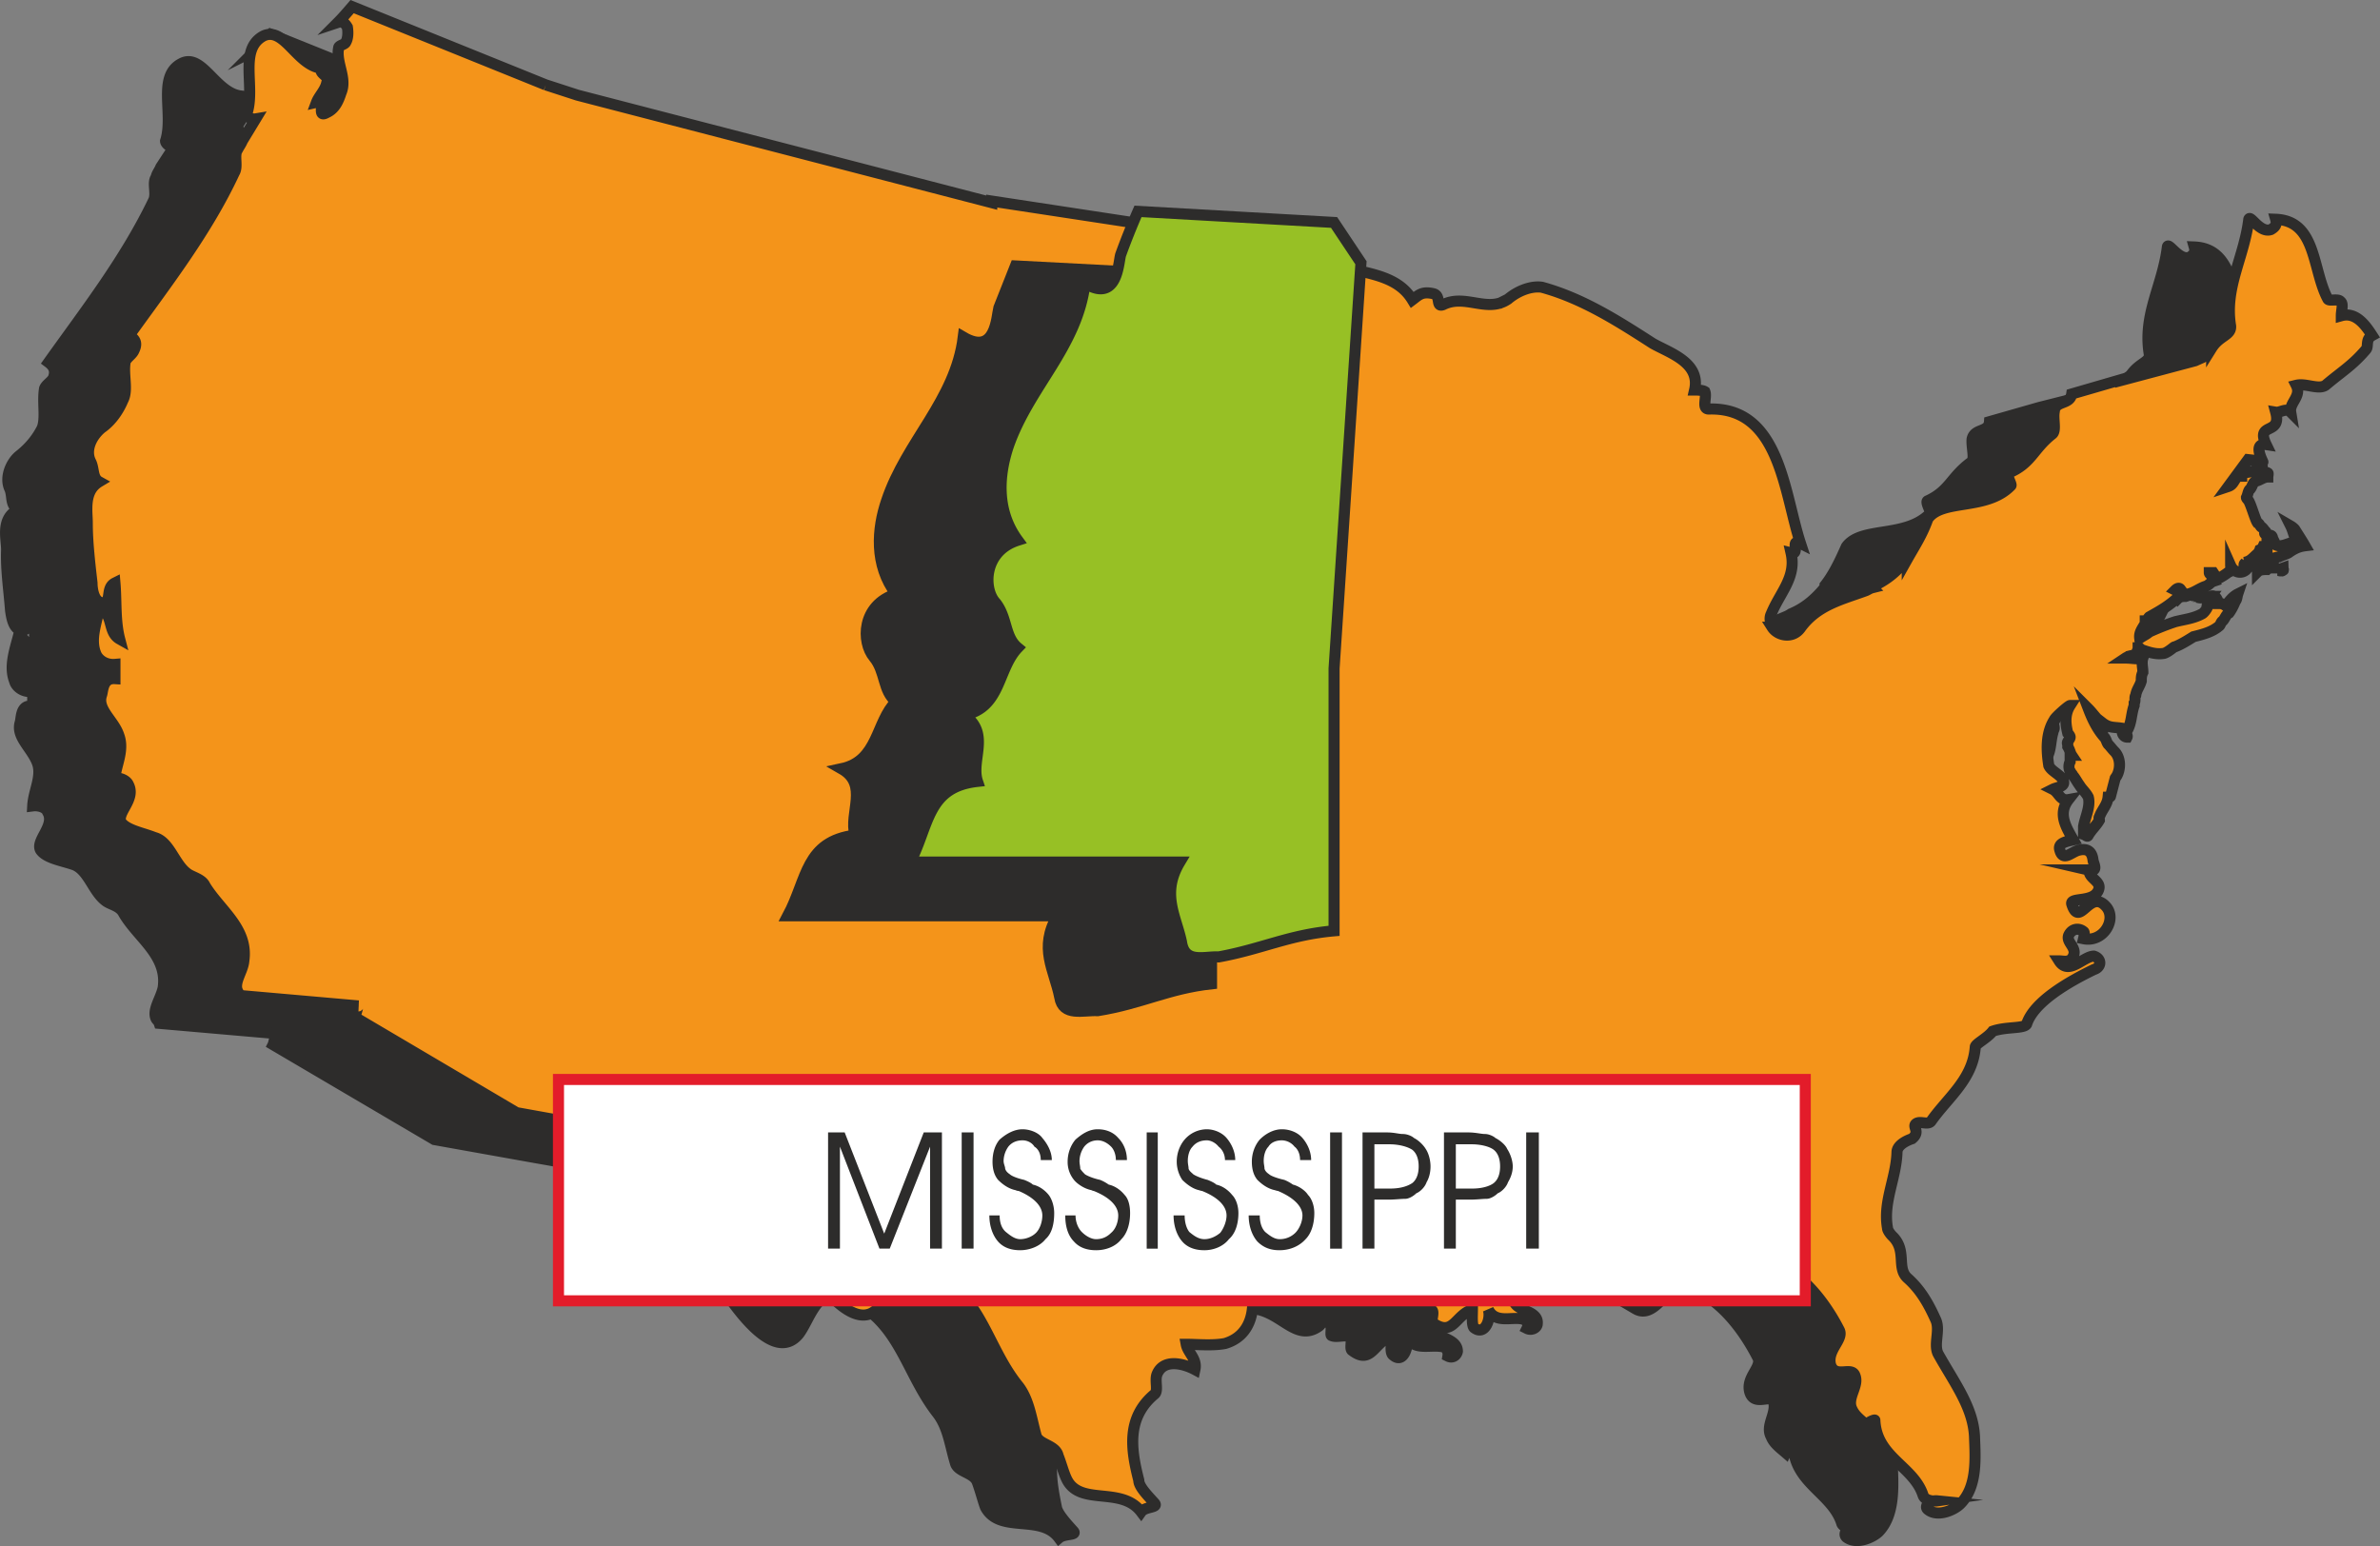
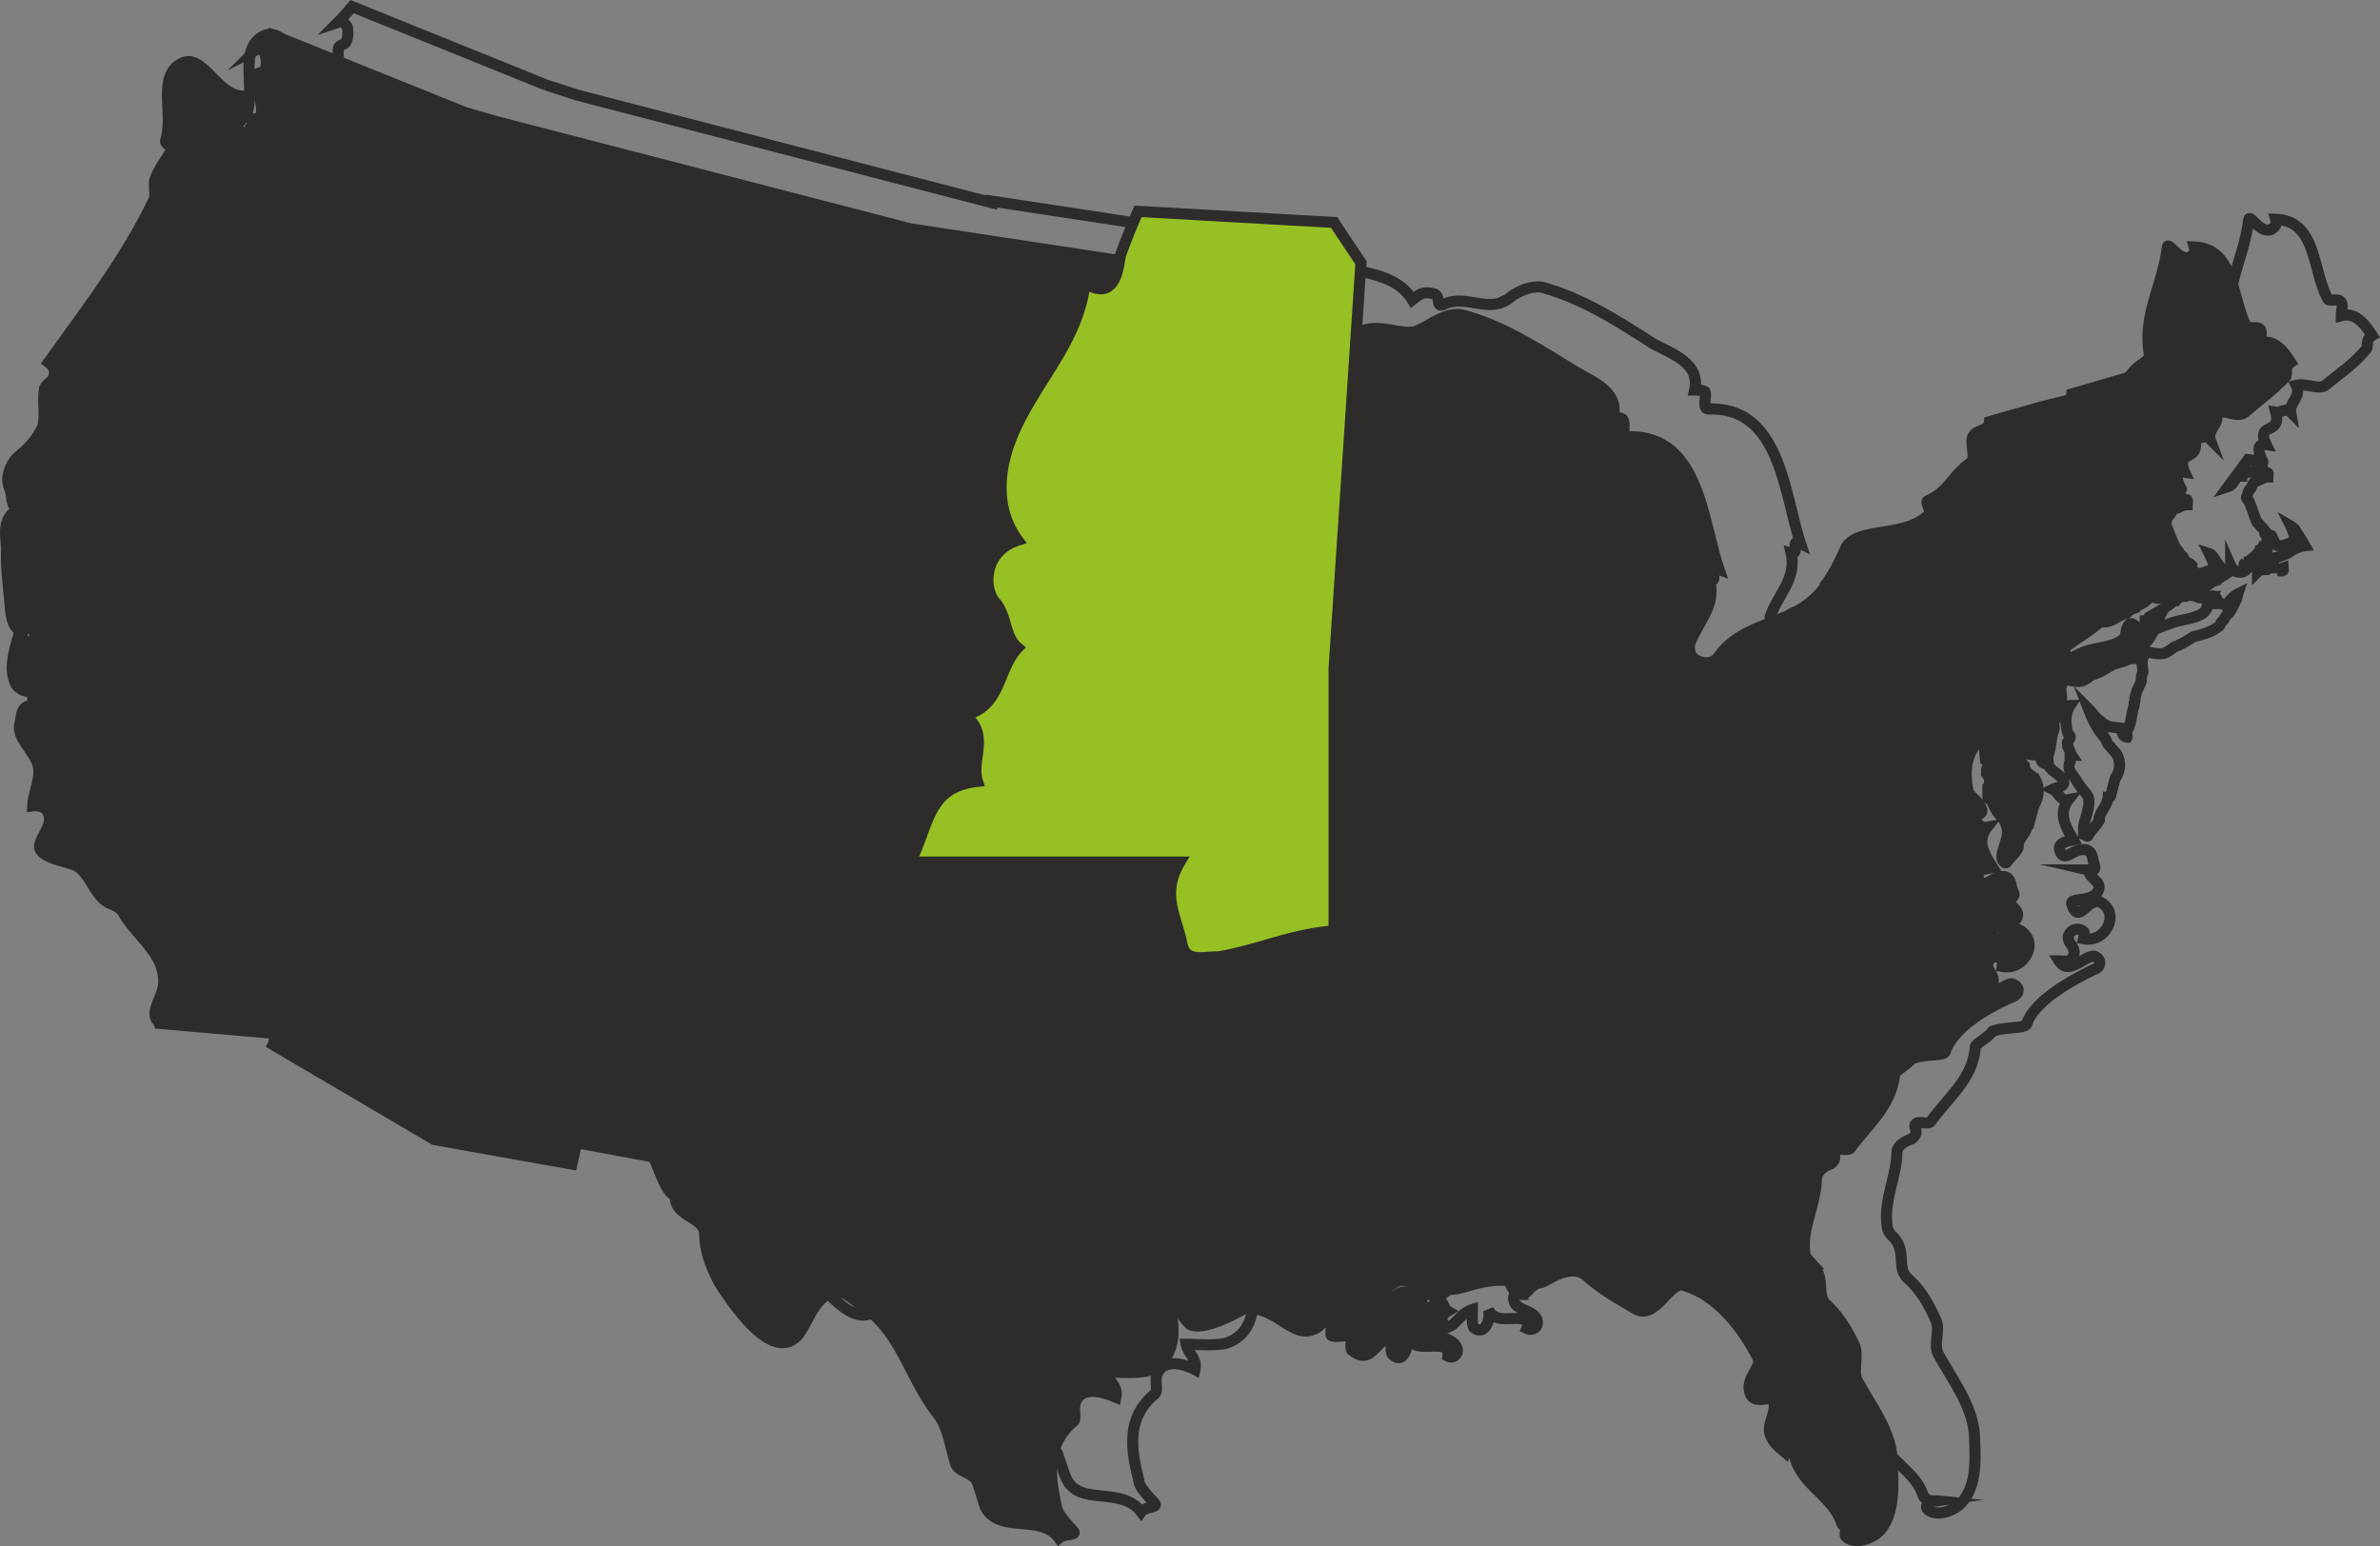
<svg xmlns="http://www.w3.org/2000/svg" width="288.988" height="187.737" viewBox="0 0 216.741 140.803">
  <rect x="0" y="0" width="216.741" height="140.803" fill="#808080" stroke="none" />
  <path d="M388.214 403.52c.072.217.144.289.072.36-.144.289-.576.289-.792.289.216-.144.576-.36.72-.648zm.36.577c-.072.072-.072.144-.144.144-.216.144-.288.288-.504.288-.072 0-.144-.072-.144-.072a.55.55 0 0 0 .144.36c.216-.216.504-.216.72-.216.216-.072.288-.072.288-.216.072-.216-.072-.36-.36-.36v.072zm1.008.576c.216 0 .432-.144.648-.288v.288c-.216.144-.432 0-.648 0zm-.36-.504c0 .144-.144.216-.144.216.144.144.216.144.216.144 0-.144.072-.144.072-.216-.144.072-.072-.144-.144-.144z" style="fill:#2d2c2b;stroke:#2d2c2b;stroke-width:1.008;stroke-miterlimit:10.433" transform="translate(-189.611 -350.286)" />
  <path d="m231.974 360.537-17.712-7.128c-.432.432-.936 1.008-1.368 1.44.432-.216.792.072.864.432.144.432.144 1.008 0 1.368-.072.216-.72.288-.792.432-.144 1.368.864 2.808.288 4.176-.288.648-.432 1.44-1.224 1.8-1.152.432 0-1.152-1.008-.936.288-.576.72-1.08 1.008-1.8.216-.648-.72-.792-.504-1.296-2.304-.288-3.528-3.96-5.4-2.952-2.232 1.152-.648 4.608-1.44 7.056 0 .216.36.576.792.504l-1.224 1.872c-.144.36-.36.576-.432.936-.36.504.072 1.44-.216 2.088-2.592 5.4-6.192 10.008-9.576 14.76.576.432.648.864.432 1.44-.216.36-.648.576-.792.936-.216 1.224.144 2.664-.216 3.6-.432.864-1.08 1.728-2.088 2.52-.72.576-1.368 1.944-.864 3.024.288.648 0 1.512.792 1.872-1.656.792-1.08 2.664-1.08 3.672-.072 1.8.216 3.672.36 5.544.072.432.216 1.872 1.152 1.8.72-.144.144-1.368.864-1.8.288 1.656 0 3.456.576 5.04-1.152-.576-.648-2.304-1.872-2.736-.36 1.368-.864 2.808-.36 4.104.144.576.864 1.08 1.656.936v1.368c-1.152-.216-1.008 1.152-1.152 1.512-.36 1.296 1.08 2.304 1.584 3.672.432 1.224-.36 2.52-.432 3.888.576-.072 1.224.144 1.368.576.72 1.224-1.152 2.592-.648 3.456.504.72 1.872.936 2.952 1.296 1.368.432 1.8 2.448 2.952 3.312.432.36 1.296.432 1.656 1.152 1.296 2.232 4.032 3.816 3.6 6.768-.216 1.008-1.008 2.016-.648 2.808.072.144.216.216.288.432l10.728.936c-.144 0-.288.864-.36 1.008l14.688 8.64 8.856 1.584 3.672.648.432-1.944 6.984 1.296c.648 1.368 1.224 3.456 2.016 3.456-.216 2.016 2.664 1.944 2.664 3.6 0 1.728.792 3.384 1.368 4.464 1.44 2.232 4.968 7.344 7.2 4.608.864-1.152 1.368-3.24 3.096-3.816 1.152-.288 2.088.936 3.024 1.512 3.24 2.304 3.96 6.264 6.48 9.504 1.008 1.296 1.152 2.88 1.656 4.536.216.864 1.728.864 2.016 1.8.288.792.504 1.656.72 2.232 1.296 2.448 5.04.576 6.696 2.808.504-.432 1.728-.216 1.296-.648-.648-.72-1.368-1.512-1.512-2.088-.576-2.808-1.08-5.688 1.584-7.92.216-.288-.072-1.152.144-1.728.576-1.44 2.304-1.008 3.672-.432.216-1.08-.72-1.512-1.008-2.304 1.224 0 2.52.144 3.744-.072 2.448-.72 2.808-3.24 2.232-5.472 1.008-.144 1.368.936 1.8 1.224 1.224.576 4.032-.936 4.896-1.44 3.168-.36 4.536 3.24 6.84 1.584.36-.288.144-.576-.288-.432.648-.36 1.08-.072 1.368.432.072.288-.072.864.072.864.432.216 1.368-.144 1.656.144.288.144-.072 1.08.216 1.224 1.728 1.296 1.944-.72 3.6-1.368 0 .648-.216 1.584.144 1.8.936.792 1.44-.864 1.224-1.8.576 1.44 2.016.792 3.24 1.008.36.072.576.432.504.864.432.216.792-.072.864-.432 0-1.44-2.664-1.08-2.232-2.736.072-.072.576 0 .864 0-.144-.432.144-.72.504-.936-.36-.216-.36-.648-.576-.792-.576-.648-1.008 1.296-1.656.288-.216-.216-.144-.648-.144-.864-.936 0-1.8.792-2.736.36-1.296-.72-.072-1.368.504-1.728 1.656-.576 2.88 2.592 4.608.792-.576 0-1.152.36-1.368-.432.216.792.792.432 1.368.432 1.44-.072 2.376-.648 3.816-.792.432-.072.792-.072 1.224-.072-1.224-.936 0-.936.432-1.512.36.936-.072 1.944.576 2.376 1.368.936.936-.216 2.304-.648.288.216 2.664-2.016 4.32-.576 1.368 1.224 2.808 2.016 4.392 2.952 1.8 1.08 3.024-2.376 4.32-2.16 3.024.864 5.328 3.672 6.84 6.624.432.864-1.152 1.8-.72 3.168.432 1.296 1.944.072 2.16.864.288 1.08-.792 2.16-.216 3.168.216.576.792 1.008 1.296 1.44.144-.36.72-.648.72-.432.216 3.24 3.528 4.176 4.392 6.84.072.36.792.576 1.224.504-.648-.144-1.152.432-.792.792.936.72 2.448 0 2.952-.504 1.512-1.584 1.296-4.248 1.224-6.264 0-2.736-1.8-4.968-3.168-7.488-.432-.792.072-2.088-.216-3.096-.648-1.368-1.368-2.664-2.592-3.816-1.008-.864 0-2.448-1.368-3.744a6.296 6.296 0 0 1-.576-.72c-.432-2.376.936-4.536 1.008-6.912 0-.72.648-1.224 1.296-1.44.792-.576.072-1.008.288-1.224.504-.288 1.152.072 1.512-.216 1.512-2.088 3.672-3.744 4.032-6.696 0-.288 1.008-.864 1.584-1.44 1.152-.504 2.808-.216 3.024-.648.648-2.088 3.672-3.96 6.048-4.968.792-.288.792-1.008 0-1.224-.792 0-2.232 1.8-3.168.36.576 0 1.152.216 1.44-.36.288-.792-.648-1.296-.432-1.872.144-.648.864-.72 1.296-.36.072.072 0 .648 0 .648 1.872.36 3.096-1.8 2.088-2.88-1.44-1.8-2.52 1.944-3.096-.288-.216-.648 1.872-.144 2.376-1.296.288-.792-.936-1.08-.936-1.872v.072c1.008.072.576-.504.432-.864-.072-.792-.432-1.296-1.296-.936-.576.144-1.512 1.08-1.728 0-.216-.792.648-.792 1.296-.936-.72-1.152-1.512-2.376-.504-3.672-.792.144-.936-.648-1.368-.936.432-.216 1.152-.216.792-.864-.216-.648-1.008-.936-1.152-1.512-.288-1.296-.288-2.808.504-3.96.072-.216 1.296-1.296 1.296-1.296-.432.792-.288 1.656-.216 2.448.144.072.36.288.288.432-.072.216-.288.432-.144.648 0 .072-.144.216 0 .216.144.216.216.36.36.72-.144-.072 0 .072-.144.072 0 .216-.072.288-.144.36v.936c.072.216.288.216.36.36.144.36.36.792.576 1.08.288.36.648.648.72 1.08.36.864-.144 1.656-.36 2.664 0 .144-.072.432.072.576.144.216.288.288.36.144.36-.504.792-.792 1.008-1.296.072-.072 0-.216 0-.288.144-.648.792-1.08.864-1.8 0-.144.144-.144.144-.144l.432-1.584.144-.288c.36-.72.36-1.728-.144-2.304a3.957 3.957 0 0 1-.648-.504c-.144-.216-.216-.432-.216-.576-.792-.864-1.224-1.728-1.584-2.664.432.432.792 1.008 1.224 1.368v-.072c.648.432 1.224.36 1.944.432-.216.288.072.864.432.72.072 0-.144-.288 0-.432.432-.72.36-1.512.576-2.304 0-.072.072-.216.072-.288.144-.144 0-.432 0-.648.216-.504.504-.792.576-1.296.072-.288.072-.504.144-.792.072-.432-.144-.864 0-1.296-.504.144-.936 0-1.512 0 .216-.144.288-.144.504-.216.216-.072.216.072.432-.216.072-.144.144-.288.072-.504.072 0 .36 0 .288.144.648.216 1.44.504 2.088.36.432-.144 1.008-.72 1.008-.576.648-.216 1.224-.576 1.8-.936.792-.216 1.728-.432 2.376-1.08 0-.144.144-.288.216-.504.144-.072.36-.432.576-.576.288-.36.432-.72.648-1.08.144-.144.144-.504.216-.648a3.406 3.406 0 0 0-1.224 1.08c-.144-.216-.288-.216-.648-.216 0-.072.072-.288 0-.36-.216-.216-.432-.432-.648-.288-.288.288-.288.72-.36 1.008a.963.963 0 0 1-.504.576c-.72.432-1.512.504-2.448.72-.792.144-1.584.576-2.232.936a2.59 2.59 0 0 0-.864.576c-.216-.576.216-.936.504-1.368.072 0 0-.144 0-.216h-.072v.072c.144-.072.216-.288.432-.432 1.008-.72 1.656-1.08 2.736-1.944.144-.144-.144-.36-.36-.504.216-.216.36-.36.432-.144.072.216.216.504.216.504.792.144 1.368-.504 2.088-.72.288-.072.432-.36.648-.432-.144-.216 0-.432-.216-.576-.072-.072-.144-.216-.072-.216h.288c.216.144.216.432.216.576.576-.144 1.008-.432 1.44-.864.072-.144-.072-.288-.072-.504.288.648.936.792 1.44.36.144 0 0-.36-.288-.36a.994.994 0 0 1 .288-.216h-.144c.432-.072.792-.36 1.152-.72.072-.072.216-.144.288-.36 0-.072.072-.144.288-.288h.072c.144.144.144.216.144.36.072.216.072.432 0 .792.36 0 .792-.144 1.224-.216.216-.144.432-.288.792-.432.432-.288 1.008-.504 1.584-.648-.288-.432-.648-.864-1.008-1.44-.144-.144-.144-.216-.36-.288.216.432.36.936.648 1.44-.648 0-1.08.36-1.656.36-.144 0-.36-.072-.432-.216-.072-.144-.144-.288-.144-.504-.072-.072-.216-.216-.288-.216-.072-.072-.144-.072-.36-.072.072-.144-.072 0-.072-.144 0-.072.072-.144 0-.216-.072-.144-.144-.288-.36-.36-.072-.072-.072-.288-.288-.432-.216-.216-.792-1.8-.936-2.088-.072-.072-.144-.144-.072-.288.072-.216.072-.504.216-.648.288-.288.36-.648.648-.72.36-.072.648-.36 1.08-.36 0-.072.072-.36 0-.432-.216 0-.36-.072-.432-.072-.144 0-.144-.144-.144-.144-.504-.144-.864.144-1.368.216-.072 0-.288.072-.432.144-.144 0 0 .216-.144.216-.072 0-.216 0-.288.072-.36.36-.36.72-.792.864l1.728-2.448 1.296.072c.36.576-1.152-1.656.36-1.44-.936-2.088 1.512-.936.864-3.024.504.072.936-.504 1.44 0-.288-.792 1.008-1.512.504-2.376.864-.36 1.872.432 2.592 0 1.44-1.224 2.448-1.944 3.744-3.24.288-.288-.144-.936.504-1.368-.648-1.008-1.44-2.088-2.736-1.8 0-.432.144-1.08-.072-1.224-.216-.288-1.152 0-1.224-.216-1.368-2.664-1.08-7.128-4.752-7.272.144.504-.072.72-.432.936-.936.36-1.944-1.44-2.016-.936-.432 3.528-2.232 6.12-1.656 9.72.144.792-.936.792-1.728 2.016 0-.144-.936.936-.936.792l-.504.36-6.84 1.728-4.536 1.296c-.072 1.008-1.368.576-1.584 1.584-.072.72.288 1.8-.072 2.088-1.872 1.368-1.944 2.592-3.96 3.528-.288.072.36 1.08.216 1.152-2.232 2.304-6.264 1.152-7.632 3.024-.576 1.296-1.152 2.52-1.944 3.528v.144l.144-.144c-.936 1.152-1.872 2.016-3.24 2.592-.216.144-.36.216-.72.36-2.016.864-4.248 1.368-5.832 3.456-.648 1.008-2.016.72-2.592-.072-.072-.36-.216-.792 0-1.224.792-1.944 2.304-3.312 1.728-5.544.864.216-.144-1.368.864-1.008-1.584-4.608-1.8-12.24-8.28-12.096-.72 0-.144-1.08-.504-1.584-.072-.144-.576-.144-.864-.144.648-2.52-2.232-3.384-3.744-4.392-3.312-2.016-6.408-4.032-10.008-4.968-.864-.216-2.088.288-3.312 1.08l-.792.36v.072l.792-.432c-1.728 1.296-3.888-.504-5.904.432-.648.36 0-.792-.792-.936-1.008-.216-1.44 0-1.944.576-.936-1.656-2.736-2.232-4.608-2.592-.144-.072-1.08.504-.936 1.224v-.072c-1.152-.216-1.656-1.008-2.52-1.584-.072-.216-.36-.144-.504-.36l-.144-1.584-.792-1.728h-1.008l-.288 1.584-4.752-.432-22.752-3.456-37.8-9.792z" style="fill:#2d2c2b" transform="translate(-189.611 -350.286)" />
  <path d="m231.974 360.537-17.712-7.128c-.432.432-.936 1.008-1.368 1.44.432-.216.792.072.864.432.144.432.144 1.008 0 1.368-.072.216-.72.288-.792.432-.144 1.368.864 2.808.288 4.176-.288.648-.432 1.44-1.224 1.8-1.152.432 0-1.152-1.008-.936.288-.576.72-1.08 1.008-1.8.216-.648-.72-.792-.504-1.296-2.304-.288-3.528-3.96-5.4-2.952-2.232 1.152-.648 4.608-1.44 7.056 0 .216.36.576.792.504l-1.224 1.872c-.144.36-.36.576-.432.936-.36.504.072 1.44-.216 2.088-2.592 5.4-6.192 10.008-9.576 14.76.576.432.648.864.432 1.44-.216.36-.648.576-.792.936-.216 1.224.144 2.664-.216 3.6-.432.864-1.08 1.728-2.088 2.52-.72.576-1.368 1.944-.864 3.024.288.648 0 1.512.792 1.872-1.656.792-1.08 2.664-1.08 3.672-.072 1.8.216 3.672.36 5.544.072.432.216 1.872 1.152 1.8.72-.144.144-1.368.864-1.8.288 1.656 0 3.456.576 5.04-1.152-.576-.648-2.304-1.872-2.736-.36 1.368-.864 2.808-.36 4.104.144.576.864 1.08 1.656.936v1.368c-1.152-.216-1.008 1.152-1.152 1.512-.36 1.296 1.08 2.304 1.584 3.672.432 1.224-.36 2.52-.432 3.888.576-.072 1.224.144 1.368.576.72 1.224-1.152 2.592-.648 3.456.504.72 1.872.936 2.952 1.296 1.368.432 1.8 2.448 2.952 3.312.432.36 1.296.432 1.656 1.152 1.296 2.232 4.032 3.816 3.6 6.768-.216 1.008-1.008 2.016-.648 2.808.072.144.216.216.288.432l10.728.936c-.144 0-.288.864-.36 1.008l14.688 8.64 8.856 1.584 3.672.648.432-1.944 6.984 1.296c.648 1.368 1.224 3.456 2.016 3.456-.216 2.016 2.664 1.944 2.664 3.6 0 1.728.792 3.384 1.368 4.464 1.44 2.232 4.968 7.344 7.2 4.608.864-1.152 1.368-3.24 3.096-3.816 1.152-.288 2.088.936 3.024 1.512 3.24 2.304 3.96 6.264 6.48 9.504 1.008 1.296 1.152 2.88 1.656 4.536.216.864 1.728.864 2.016 1.8.288.792.504 1.656.72 2.232 1.296 2.448 5.04.576 6.696 2.808.504-.432 1.728-.216 1.296-.648-.648-.72-1.368-1.512-1.512-2.088-.576-2.808-1.08-5.688 1.584-7.92.216-.288-.072-1.152.144-1.728.576-1.44 2.304-1.008 3.672-.432.216-1.08-.72-1.512-1.008-2.304 1.224 0 2.52.144 3.744-.072 2.448-.72 2.808-3.24 2.232-5.472 1.008-.144 1.368.936 1.8 1.224 1.224.576 4.032-.936 4.896-1.44 3.168-.36 4.536 3.24 6.84 1.584.36-.288.144-.576-.288-.432.648-.36 1.08-.072 1.368.432.072.288-.072.864.072.864.432.216 1.368-.144 1.656.144.288.144-.072 1.08.216 1.224 1.728 1.296 1.944-.72 3.6-1.368 0 .648-.216 1.584.144 1.8.936.792 1.44-.864 1.224-1.8.576 1.44 2.016.792 3.24 1.008.36.072.576.432.504.864.432.216.792-.072.864-.432 0-1.44-2.664-1.08-2.232-2.736.072-.072.576 0 .864 0-.144-.432.144-.72.504-.936-.36-.216-.36-.648-.576-.792-.576-.648-1.008 1.296-1.656.288-.216-.216-.144-.648-.144-.864-.936 0-1.8.792-2.736.36-1.296-.72-.072-1.368.504-1.728 1.656-.576 2.88 2.592 4.608.792-.576 0-1.152.36-1.368-.432.216.792.792.432 1.368.432 1.44-.072 2.376-.648 3.816-.792.432-.072.792-.072 1.224-.072-1.224-.936 0-.936.432-1.512.36.936-.072 1.944.576 2.376 1.368.936.936-.216 2.304-.648.288.216 2.664-2.016 4.32-.576 1.368 1.224 2.808 2.016 4.392 2.952 1.8 1.08 3.024-2.376 4.32-2.16 3.024.864 5.328 3.672 6.84 6.624.432.864-1.152 1.8-.72 3.168.432 1.296 1.944.072 2.16.864.288 1.08-.792 2.16-.216 3.168.216.576.792 1.008 1.296 1.44.144-.36.72-.648.72-.432.216 3.24 3.528 4.176 4.392 6.84.072.36.792.576 1.224.504-.648-.144-1.152.432-.792.792.936.72 2.448 0 2.952-.504 1.512-1.584 1.296-4.248 1.224-6.264 0-2.736-1.8-4.968-3.168-7.488-.432-.792.072-2.088-.216-3.096-.648-1.368-1.368-2.664-2.592-3.816-1.008-.864 0-2.448-1.368-3.744a6.296 6.296 0 0 1-.576-.72c-.432-2.376.936-4.536 1.008-6.912 0-.72.648-1.224 1.296-1.44.792-.576.072-1.008.288-1.224.504-.288 1.152.072 1.512-.216 1.512-2.088 3.672-3.744 4.032-6.696 0-.288 1.008-.864 1.584-1.44 1.152-.504 2.808-.216 3.024-.648.648-2.088 3.672-3.96 6.048-4.968.792-.288.792-1.008 0-1.224-.792 0-2.232 1.8-3.168.36.576 0 1.152.216 1.44-.36.288-.792-.648-1.296-.432-1.872.144-.648.864-.72 1.296-.36.072.072 0 .648 0 .648 1.872.36 3.096-1.8 2.088-2.88-1.44-1.8-2.52 1.944-3.096-.288-.216-.648 1.872-.144 2.376-1.296.288-.792-.936-1.08-.936-1.872v.072c1.008.072.576-.504.432-.864-.072-.792-.432-1.296-1.296-.936-.576.144-1.512 1.08-1.728 0-.216-.792.648-.792 1.296-.936-.72-1.152-1.512-2.376-.504-3.672-.792.144-.936-.648-1.368-.936.432-.216 1.152-.216.792-.864-.216-.648-1.008-.936-1.152-1.512-.288-1.296-.288-2.808.504-3.96.072-.216 1.296-1.296 1.296-1.296-.432.792-.288 1.656-.216 2.448.144.072.36.288.288.432-.072.216-.288.432-.144.648 0 .072-.144.216 0 .216.144.216.216.36.36.72-.144-.072 0 .072-.144.072 0 .216-.072.288-.144.36v.936c.072.216.288.216.36.36.144.36.36.792.576 1.08.288.36.648.648.72 1.08.36.864-.144 1.656-.36 2.664 0 .144-.072.432.072.576.144.216.288.288.36.144.36-.504.792-.792 1.008-1.296.072-.072 0-.216 0-.288.144-.648.792-1.08.864-1.8 0-.144.144-.144.144-.144l.432-1.584.144-.288c.36-.72.36-1.728-.144-2.304a3.957 3.957 0 0 1-.648-.504c-.144-.216-.216-.432-.216-.576-.792-.864-1.224-1.728-1.584-2.664.432.432.792 1.008 1.224 1.368v-.072c.648.432 1.224.36 1.944.432-.216.288.072.864.432.72.072 0-.144-.288 0-.432.432-.72.36-1.512.576-2.304 0-.072.072-.216.072-.288.144-.144 0-.432 0-.648.216-.504.504-.792.576-1.296.072-.288.072-.504.144-.792.072-.432-.144-.864 0-1.296-.504.144-.936 0-1.512 0 .216-.144.288-.144.504-.216.216-.072.216.072.432-.216.072-.144.144-.288.072-.504.072 0 .36 0 .288.144.648.216 1.44.504 2.088.36.432-.144 1.008-.72 1.008-.576.648-.216 1.224-.576 1.8-.936.792-.216 1.728-.432 2.376-1.08 0-.144.144-.288.216-.504.144-.072.36-.432.576-.576.288-.36.432-.72.648-1.08.144-.144.144-.504.216-.648a3.406 3.406 0 0 0-1.224 1.08c-.144-.216-.288-.216-.648-.216 0-.072.072-.288 0-.36-.216-.216-.432-.432-.648-.288-.288.288-.288.72-.36 1.008a.963.963 0 0 1-.504.576c-.72.432-1.512.504-2.448.72-.792.144-1.584.576-2.232.936a2.59 2.59 0 0 0-.864.576c-.216-.576.216-.936.504-1.368.072 0 0-.144 0-.216h-.072v.072c.144-.072.216-.288.432-.432 1.008-.72 1.656-1.08 2.736-1.944.144-.144-.144-.36-.36-.504.216-.216.36-.36.432-.144.072.216.216.504.216.504.792.144 1.368-.504 2.088-.72.288-.072.432-.36.648-.432-.144-.216 0-.432-.216-.576-.072-.072-.144-.216-.072-.216h.288c.216.144.216.432.216.576.576-.144 1.008-.432 1.44-.864.072-.144-.072-.288-.072-.504.288.648.936.792 1.44.36.144 0 0-.36-.288-.36a.994.994 0 0 1 .288-.216h-.144c.432-.072.792-.36 1.152-.72.072-.072.216-.144.288-.36 0-.072.072-.144.288-.288h.072c.144.144.144.216.144.36.072.216.072.432 0 .792.36 0 .792-.144 1.224-.216.216-.144.432-.288.792-.432.432-.288 1.008-.504 1.584-.648-.288-.432-.648-.864-1.008-1.44-.144-.144-.144-.216-.36-.288.216.432.36.936.648 1.44-.648 0-1.08.36-1.656.36-.144 0-.36-.072-.432-.216-.072-.144-.144-.288-.144-.504-.072-.072-.216-.216-.288-.216-.072-.072-.144-.072-.36-.072.072-.144-.072 0-.072-.144 0-.072.072-.144 0-.216-.072-.144-.144-.288-.36-.36-.072-.072-.072-.288-.288-.432-.216-.216-.792-1.8-.936-2.088-.072-.072-.144-.144-.072-.288.072-.216.072-.504.216-.648.288-.288.36-.648.648-.72.36-.072.648-.36 1.08-.36 0-.072.072-.36 0-.432-.216 0-.36-.072-.432-.072-.144 0-.144-.144-.144-.144-.504-.144-.864.144-1.368.216-.072 0-.288.072-.432.144-.144 0 0 .216-.144.216-.072 0-.216 0-.288.072-.36.36-.36.72-.792.864l1.728-2.448 1.296.072c.36.576-1.152-1.656.36-1.44-.936-2.088 1.512-.936.864-3.024.504.072.936-.504 1.44 0-.288-.792 1.008-1.512.504-2.376.864-.36 1.872.432 2.592 0 1.44-1.224 2.448-1.944 3.744-3.24.288-.288-.144-.936.504-1.368-.648-1.008-1.44-2.088-2.736-1.8 0-.432.144-1.08-.072-1.224-.216-.288-1.152 0-1.224-.216-1.368-2.664-1.08-7.128-4.752-7.272.144.504-.072.72-.432.936-.936.36-1.944-1.44-2.016-.936-.432 3.528-2.232 6.12-1.656 9.72.144.792-.936.792-1.728 2.016 0-.144-.936.936-.936.792l-.504.36-6.84 1.728-4.536 1.296c-.072 1.008-1.368.576-1.584 1.584-.072.72.288 1.8-.072 2.088-1.872 1.368-1.944 2.592-3.96 3.528-.288.072.36 1.08.216 1.152-2.232 2.304-6.264 1.152-7.632 3.024-.576 1.296-1.152 2.52-1.944 3.528v.144l.144-.144c-.936 1.152-1.872 2.016-3.24 2.592-.216.144-.36.216-.72.36-2.016.864-4.248 1.368-5.832 3.456-.648 1.008-2.016.72-2.592-.072-.072-.36-.216-.792 0-1.224.792-1.944 2.304-3.312 1.728-5.544.864.216-.144-1.368.864-1.008-1.584-4.608-1.8-12.24-8.28-12.096-.72 0-.144-1.08-.504-1.584-.072-.144-.576-.144-.864-.144.648-2.52-2.232-3.384-3.744-4.392-3.312-2.016-6.408-4.032-10.008-4.968-.864-.216-2.088.288-3.312 1.08l-.792.36v.072l.792-.432c-1.728 1.296-3.888-.504-5.904.432-.648.36 0-.792-.792-.936-1.008-.216-1.44 0-1.944.576-.936-1.656-2.736-2.232-4.608-2.592-.144-.072-1.08.504-.936 1.224v-.072c-1.152-.216-1.656-1.008-2.52-1.584-.072-.216-.36-.144-.504-.36l-.144-1.584-.792-1.728h-1.008l-.288 1.584-4.752-.432-22.752-3.456-37.8-9.792-2.736-.792" style="fill:none;stroke:#2d2c2b;stroke-width:1.008;stroke-miterlimit:10.433" transform="translate(-189.611 -350.286)" />
  <path d="M395.63 401.217c0 .072.072.288 0 .36-.144.144-.432.144-.72.144.216-.144.432-.36.72-.504zm.288.432c0 .072-.144.144-.216.144-.144.144-.288.288-.504.288h-.072c.072.072.072.216.072.288.216-.216.576-.216.864-.216.072-.072.144-.072.288-.144.072-.288-.216-.432-.36-.432 0 .072 0 .072-.072.072zm1.08.576c.144 0 .288-.144.504-.216 0 .072.144.216 0 .216-.072.144-.36 0-.504 0zm-.504-.576c.072.144 0 .216 0 .36h.144v-.216c-.072.072 0-.144-.144-.144z" style="fill:#f4941a;stroke:#2d2c2b;stroke-width:1.008;stroke-miterlimit:10.433" transform="translate(-189.611 -350.286)" />
-   <path d="m239.318 358.017-17.64-7.128c-.432.504-.864 1.008-1.296 1.44.432-.144.648.072.864.432.072.432.072 1.008-.144 1.368-.072.216-.648.288-.648.504-.288 1.368.792 2.736.216 4.104-.216.648-.504 1.44-1.296 1.8-1.008.576 0-1.152-.936-.936.216-.576.792-1.08.936-1.8.288-.648-.72-.72-.504-1.296-2.232-.288-3.384-3.816-5.256-2.952-2.304 1.224-.72 4.608-1.512 7.056-.072.288.36.576.792.504l-1.224 2.016c-.072.216-.288.504-.432.792-.36.504.072 1.512-.288 2.088-2.52 5.4-6.12 10.008-9.576 14.832.648.36.72.792.432 1.368-.144.36-.648.648-.792 1.008-.216 1.224.288 2.592-.216 3.528-.36.864-1.008 1.872-1.944 2.52-.864.72-1.512 1.944-1.008 3.024.36.648.144 1.512.792 1.872-1.44.864-1.08 2.664-1.08 3.744 0 1.728.216 3.6.432 5.472 0 .504.144 1.872 1.08 1.8.72-.144.144-1.368 1.008-1.8.144 1.656 0 3.456.432 5.112-1.152-.648-.504-2.304-1.872-2.808-.216 1.368-.864 2.808-.288 4.176.216.504.864 1.008 1.728.936v1.296c-1.152-.072-1.08 1.152-1.224 1.512-.432 1.296 1.152 2.304 1.584 3.672.504 1.368-.288 2.736-.36 3.888.504-.072 1.08.216 1.224.576.72 1.368-1.152 2.592-.648 3.456.576.72 1.944.936 3.024 1.368 1.368.36 1.8 2.376 2.952 3.24.432.36 1.368.504 1.656 1.152 1.368 2.232 3.96 3.888 3.528 6.84-.072.936-.936 1.944-.576 2.736a.96.96 0 0 0 .36.432l10.656.936c-.072 0-.216.864-.36 1.008l14.76 8.712 8.784 1.584 3.672.792.432-2.16 6.912 1.368c.648 1.368 1.296 3.384 2.016 3.384-.144 2.016 2.664 2.016 2.664 3.672.144 1.656.792 3.312 1.368 4.392 1.44 2.304 5.04 7.344 7.2 4.608 1.008-1.08 1.44-3.24 3.096-3.816 1.296-.288 2.16 1.008 3.024 1.512 3.312 2.304 3.96 6.408 6.552 9.576.936 1.224 1.152 2.88 1.584 4.464.216.864 1.8.864 2.016 1.872.288.72.504 1.584.792 2.16 1.224 2.448 4.968.576 6.768 2.952.36-.504 1.584-.36 1.224-.792-.648-.72-1.44-1.512-1.44-2.088-.72-2.808-1.152-5.688 1.44-7.848.36-.288 0-1.224.216-1.8.576-1.44 2.376-1.008 3.456-.432.216-1.008-.648-1.512-.792-2.304 1.008 0 2.376.144 3.528-.072 2.448-.72 2.88-3.24 2.304-5.472 1.08 0 1.368 1.008 1.944 1.224 1.152.576 4.032-.936 4.968-1.44 3.024-.288 4.464 3.384 6.696 1.584.36-.288.216-.504-.216-.36.576-.432 1.152-.144 1.368.36.072.288 0 .864 0 .864.576.216 1.368-.144 1.8.216.216.216-.144 1.008.072 1.152 1.872 1.296 2.016-.72 3.6-1.224 0 .504-.072 1.44.144 1.656 1.008.792 1.584-.864 1.296-1.656.648 1.296 2.088.648 3.096.864.36.072.648.432.432.864.432.216.936-.072.936-.432.144-1.44-2.592-1.008-2.088-2.664 0-.144.504 0 .72 0-.072-.504.216-.792.432-1.008-.216-.216-.36-.576-.504-.792-.432-.648-.864 1.296-1.584.288-.144-.144-.072-.576-.072-.864-.864.144-1.872.864-2.664.36-1.368-.72-.144-1.368.432-1.584 1.584-.576 2.952 2.448 4.392.792-.432-.144-1.008.216-1.224-.576.216.792.792.432 1.224.576 1.584-.216 2.448-.792 3.96-.936h1.224c-1.224-.864 0-1.008.36-1.584.432.936 0 1.944.648 2.376 1.368.936.936-.072 2.448-.648.216.216 2.592-2.016 4.176-.576 1.368 1.224 2.952 2.088 4.392 2.952 1.872 1.224 3.168-2.376 4.392-2.016 2.952.72 5.328 3.528 6.84 6.48.432.864-1.152 1.8-.792 3.168.432 1.296 1.944.072 2.232 1.008.36.936-.792 2.016-.288 3.024.288.648.864 1.008 1.296 1.44.216-.288.792-.504.792-.432.144 3.384 3.528 4.176 4.392 6.84.144.432.792.576 1.296.504-.72-.072-1.224.504-.864.792.864.72 2.376.072 2.952-.504 1.584-1.584 1.368-4.176 1.296-6.192-.144-2.664-1.872-4.896-3.312-7.488-.432-.864.216-2.16-.216-3.096-.648-1.44-1.368-2.736-2.592-3.816-1.008-.936 0-2.52-1.368-3.816-.144-.144-.432-.504-.432-.72-.432-2.376.792-4.536.864-6.912 0-.576.72-1.008 1.368-1.224.792-.648 0-1.08.36-1.368.36-.288 1.08.144 1.368-.216 1.512-2.16 3.816-3.816 4.032-6.768 0-.288 1.08-.792 1.584-1.44 1.224-.432 2.88-.216 3.096-.648.648-2.016 3.744-3.816 6.12-4.968.72-.216.72-1.008 0-1.224-.936 0-2.304 1.8-3.168.432.432 0 1.008.216 1.296-.432.36-.792-.648-1.224-.432-1.872.288-.648.936-.72 1.368-.36.144.072 0 .648 0 .648 1.8.36 3.024-1.728 2.088-2.88-1.512-1.8-2.448 2.016-3.168-.288-.144-.648 2.016-.072 2.448-1.296.288-.792-.936-1.008-.864-1.8h-.072c.936.216.504-.504.432-.864-.072-.72-.432-1.152-1.296-.936-.648.144-1.44 1.08-1.728 0-.216-.648.576-.792 1.224-.936-.648-1.152-1.44-2.376-.432-3.672-.792.144-.864-.648-1.44-.936.432-.216 1.224-.216.936-.864-.288-.504-1.08-.792-1.296-1.296-.216-1.368-.288-2.952.504-4.176.072-.216 1.296-1.296 1.44-1.296-.504.792-.432 1.656-.216 2.52 0 0 .216.216.216.36 0 .216-.36.432-.216.648v.216c.216.36.216.576.36.792-.144 0 0 .144-.144.144v.432c-.144.288-.144.648 0 .864 0 .216.216.216.216.36.216.216.432.648.648.936.216.36.576.648.792 1.08.216.864-.288 1.8-.432 2.664v.72c.216.072.36.288.432.072.36-.576.72-.864 1.008-1.368 0-.072-.072-.216 0-.288.216-.648.72-1.08.792-1.8 0 0 .216 0 .216-.072l.432-1.656.144-.216c.36-.648.36-1.656-.216-2.232-.216-.216-.36-.432-.576-.648-.144-.216-.144-.36-.288-.576-.72-.792-1.152-1.728-1.512-2.664.432.432.792 1.008 1.296 1.368v-.072c.648.504 1.08.36 1.872.504-.216.288 0 .792.36.792.072-.144-.144-.36 0-.576.432-.72.36-1.512.648-2.304v-.216c.144-.216 0-.504.144-.72.072-.504.36-.792.504-1.296 0-.288 0-.504.144-.792 0-.432-.144-.864 0-1.296-.432.144-1.008 0-1.584 0 .216-.144.36-.144.504-.144V410c.288-.072.288.072.504-.216 0-.144.144-.288.144-.504 0 0 .216 0 .216.144.648.216 1.368.504 2.16.36.432-.144.936-.648.936-.576.576-.216 1.152-.576 1.728-.936.864-.216 1.728-.432 2.376-1.008.072-.072.144-.36.288-.432.216-.216.288-.576.576-.72.216-.288.432-.72.576-1.08.144-.144.144-.432.216-.648-.432.216-.792.648-1.08 1.08-.288-.216-.432-.216-.72-.216 0-.072 0-.288-.072-.36-.072-.216-.36-.432-.576-.288a1.94 1.94 0 0 0-.36 1.08c-.072.144-.288.432-.432.504-.792.432-1.584.504-2.448.72-.864.288-1.584.576-2.376.936-.216.216-.576.36-.864.576-.072-.576.288-.936.504-1.368.144 0 .144-.144.144-.216h-.144v.072c.144-.072.216-.288.36-.432 1.152-.648 1.8-1.008 2.808-1.944.072-.072-.144-.36-.432-.504.216-.216.432-.216.504 0 .144.072.144.36.216.36.72.144 1.368-.504 2.088-.72.216-.072.432-.36.648-.432-.144-.216-.072-.432-.144-.576-.216-.072-.216-.216-.216-.216h.36c.144.216.288.432.216.648a5.477 5.477 0 0 0 1.368-.864c.072-.072 0-.36 0-.432.288.648 1.008.792 1.44.36.144-.144 0-.504-.216-.36 0-.144 0-.144.144-.288h-.144c.576-.072.792-.432 1.224-.792 0 0 .144-.144.216-.36a.562.562 0 0 0 .288-.288h.144c.144.144.144.288.216.36 0 .288 0 .576-.072.792.432 0 .792-.144 1.152-.216.288-.144.576-.216.864-.36.504-.36.936-.576 1.512-.648-.288-.504-.576-.936-.936-1.512a1.57 1.57 0 0 0-.36-.288c.216.432.288.936.576 1.44-.576 0-1.08.36-1.584.36-.216 0-.36-.072-.432-.144 0-.216-.144-.36-.216-.576 0-.072-.072-.216-.144-.216-.072-.072-.288 0-.36 0 0-.216-.216-.072-.216-.216.144-.072.144-.144 0-.216a.994.994 0 0 0-.216-.288c-.216-.072-.216-.36-.432-.432-.216-.288-.648-1.872-.864-2.088 0 0-.144-.144-.144-.216.144-.288.144-.648.36-.792.216-.288.216-.648.576-.72.288-.072.648-.36 1.008-.36 0-.072.072-.36 0-.36-.072-.072-.288-.072-.432-.144-.072 0-.072-.144-.072-.144-.432-.072-.864.144-1.296.216-.216 0-.36.144-.576.144v.216c-.216 0-.216 0-.432.072-.288.36-.36.72-.792.864l1.8-2.448 1.296.144c.36.504-1.08-1.728.36-1.512-1.008-2.088 1.44-.792.864-2.952.432.072.936-.432 1.368 0-.144-.864 1.008-1.44.504-2.448.864-.216 2.016.432 2.664 0 1.44-1.224 2.448-1.8 3.672-3.24.288-.288-.072-.936.576-1.296-.648-1.008-1.512-2.16-2.808-1.8 0-.504.216-1.08-.072-1.296-.216-.288-1.008 0-1.152-.216-1.44-2.664-1.008-7.128-4.752-7.272.144.504-.072.72-.432.936-1.008.36-1.872-1.368-2.016-.936-.432 3.528-2.232 6.192-1.656 9.72.072.864-1.008.864-1.728 2.016 0-.144-.864.936-.864.864l-.648.288-6.768 1.8v-.072l-4.464 1.296c-.144 1.008-1.512.576-1.584 1.584-.144.72.216 1.8-.216 2.088-1.728 1.368-1.872 2.664-3.96 3.528-.216.216.36 1.08.216 1.152-2.232 2.304-6.264 1.152-7.56 3.024-.504 1.44-1.224 2.52-1.872 3.672v-.144c-.792 1.152-1.8 2.016-3.24 2.664l.072.072c-.288.072-.432.216-.648.288-2.16.792-4.392 1.296-5.904 3.384-.72 1.008-2.088.72-2.592-.072h.072c-.216-.36-.36-.792-.144-1.224.792-1.944 2.304-3.312 1.8-5.544.864.216-.144-1.368.864-.864-1.512-4.608-1.872-12.384-8.28-12.24-.792.072-.216-1.08-.432-1.584-.216-.144-.72-.144-.936-.144.576-2.52-2.304-3.384-3.816-4.248-3.24-2.088-6.408-4.104-10.08-5.112-.936-.144-2.16.288-3.096 1.08l-.864.432.864-.432c-1.872 1.296-3.888-.504-5.904.504-.72.288-.144-.864-.936-1.008-1.008-.216-1.296.144-1.872.576-1.008-1.656-2.736-2.16-4.608-2.592-.216 0-1.152.504-.936 1.296 0-.072.072-.072.072-.072-1.152-.216-1.728-1.08-2.52-1.656-.216-.144-.36-.144-.576-.36l-.216-1.584-.792-1.728h-.936l-.36 1.584-4.752-.36v-.072l-22.68-3.456v.144l-37.728-9.792z" style="fill:#f4941a" transform="translate(-189.611 -350.286)" />
  <path d="m239.318 358.017-17.64-7.128c-.432.504-.864 1.008-1.296 1.44.432-.144.648.072.864.432.072.432.072 1.008-.144 1.368-.072.216-.648.288-.648.504-.288 1.368.792 2.736.216 4.104-.216.648-.504 1.44-1.296 1.8-1.008.576 0-1.152-.936-.936.216-.576.792-1.08.936-1.8.288-.648-.72-.72-.504-1.296-2.232-.288-3.384-3.816-5.256-2.952-2.304 1.224-.72 4.608-1.512 7.056-.072.288.36.576.792.504l-1.224 2.016c-.072.216-.288.504-.432.792-.36.504.072 1.512-.288 2.088-2.52 5.4-6.12 10.008-9.576 14.832.648.36.72.792.432 1.368-.144.36-.648.648-.792 1.008-.216 1.224.288 2.592-.216 3.528-.36.864-1.008 1.872-1.944 2.52-.864.72-1.512 1.944-1.008 3.024.36.648.144 1.512.792 1.872-1.44.864-1.08 2.664-1.08 3.744 0 1.728.216 3.6.432 5.472 0 .504.144 1.872 1.08 1.8.72-.144.144-1.368 1.008-1.8.144 1.656 0 3.456.432 5.112-1.152-.648-.504-2.304-1.872-2.808-.216 1.368-.864 2.808-.288 4.176.216.504.864 1.008 1.728.936v1.296c-1.152-.072-1.08 1.152-1.224 1.512-.432 1.296 1.152 2.304 1.584 3.672.504 1.368-.288 2.736-.36 3.888.504-.072 1.08.216 1.224.576.72 1.368-1.152 2.592-.648 3.456.576.72 1.944.936 3.024 1.368 1.368.36 1.8 2.376 2.952 3.24.432.36 1.368.504 1.656 1.152 1.368 2.232 3.96 3.888 3.528 6.84-.072.936-.936 1.944-.576 2.736a.96.96 0 0 0 .36.432l10.656.936c-.072 0-.216.864-.36 1.008l14.76 8.712 8.784 1.584 3.672.792.432-2.16 6.912 1.368c.648 1.368 1.296 3.384 2.016 3.384-.144 2.016 2.664 2.016 2.664 3.672.144 1.656.792 3.312 1.368 4.392 1.44 2.304 5.04 7.344 7.2 4.608 1.008-1.08 1.44-3.24 3.096-3.816 1.296-.288 2.16 1.008 3.024 1.512 3.312 2.304 3.96 6.408 6.552 9.576.936 1.224 1.152 2.88 1.584 4.464.216.864 1.8.864 2.016 1.872.288.72.504 1.584.792 2.16 1.224 2.448 4.968.576 6.768 2.952.36-.504 1.584-.36 1.224-.792-.648-.72-1.44-1.512-1.44-2.088-.72-2.808-1.152-5.688 1.44-7.848.36-.288 0-1.224.216-1.8.576-1.44 2.376-1.008 3.456-.432.216-1.008-.648-1.512-.792-2.304 1.008 0 2.376.144 3.528-.072 2.448-.72 2.88-3.24 2.304-5.472 1.08 0 1.368 1.008 1.944 1.224 1.152.576 4.032-.936 4.968-1.44 3.024-.288 4.464 3.384 6.696 1.584.36-.288.216-.504-.216-.36.576-.432 1.152-.144 1.368.36.072.288 0 .864 0 .864.576.216 1.368-.144 1.8.216.216.216-.144 1.008.072 1.152 1.872 1.296 2.016-.72 3.6-1.224 0 .504-.072 1.44.144 1.656 1.008.792 1.584-.864 1.296-1.656.648 1.296 2.088.648 3.096.864.36.072.648.432.432.864.432.216.936-.072.936-.432.144-1.44-2.592-1.008-2.088-2.664 0-.144.504 0 .72 0-.072-.504.216-.792.432-1.008-.216-.216-.36-.576-.504-.792-.432-.648-.864 1.296-1.584.288-.144-.144-.072-.576-.072-.864-.864.144-1.872.864-2.664.36-1.368-.72-.144-1.368.432-1.584 1.584-.576 2.952 2.448 4.392.792-.432-.144-1.008.216-1.224-.576.216.792.792.432 1.224.576 1.584-.216 2.448-.792 3.96-.936h1.224c-1.224-.864 0-1.008.36-1.584.432.936 0 1.944.648 2.376 1.368.936.936-.072 2.448-.648.216.216 2.592-2.016 4.176-.576 1.368 1.224 2.952 2.088 4.392 2.952 1.872 1.224 3.168-2.376 4.392-2.016 2.952.72 5.328 3.528 6.84 6.48.432.864-1.152 1.8-.792 3.168.432 1.296 1.944.072 2.232 1.008.36.936-.792 2.016-.288 3.024.288.648.864 1.008 1.296 1.44.216-.288.792-.504.792-.432.144 3.384 3.528 4.176 4.392 6.84.144.432.792.576 1.296.504-.72-.072-1.224.504-.864.792.864.72 2.376.072 2.952-.504 1.584-1.584 1.368-4.176 1.296-6.192-.144-2.664-1.872-4.896-3.312-7.488-.432-.864.216-2.16-.216-3.096-.648-1.44-1.368-2.736-2.592-3.816-1.008-.936 0-2.52-1.368-3.816-.144-.144-.432-.504-.432-.72-.432-2.376.792-4.536.864-6.912 0-.576.72-1.008 1.368-1.224.792-.648 0-1.08.36-1.368.36-.288 1.08.144 1.368-.216 1.512-2.16 3.816-3.816 4.032-6.768 0-.288 1.08-.792 1.584-1.44 1.224-.432 2.88-.216 3.096-.648.648-2.016 3.744-3.816 6.12-4.968.72-.216.72-1.008 0-1.224-.936 0-2.304 1.8-3.168.432.432 0 1.008.216 1.296-.432.36-.792-.648-1.224-.432-1.872.288-.648.936-.72 1.368-.36.144.072 0 .648 0 .648 1.8.36 3.024-1.728 2.088-2.88-1.512-1.8-2.448 2.016-3.168-.288-.144-.648 2.016-.072 2.448-1.296.288-.792-.936-1.008-.864-1.8h-.072c.936.216.504-.504.432-.864-.072-.72-.432-1.152-1.296-.936-.648.144-1.44 1.08-1.728 0-.216-.648.576-.792 1.224-.936-.648-1.152-1.44-2.376-.432-3.672-.792.144-.864-.648-1.44-.936.432-.216 1.224-.216.936-.864-.288-.504-1.08-.792-1.296-1.296-.216-1.368-.288-2.952.504-4.176.072-.216 1.296-1.296 1.44-1.296-.504.792-.432 1.656-.216 2.52 0 0 .216.216.216.36 0 .216-.36.432-.216.648v.216c.216.36.216.576.36.792-.144 0 0 .144-.144.144v.432c-.144.288-.144.648 0 .864 0 .216.216.216.216.36.216.216.432.648.648.936.216.36.576.648.792 1.08.216.864-.288 1.8-.432 2.664v.72c.216.072.36.288.432.072.36-.576.72-.864 1.008-1.368 0-.072-.072-.216 0-.288.216-.648.72-1.08.792-1.8 0 0 .216 0 .216-.072l.432-1.656.144-.216c.36-.648.36-1.656-.216-2.232-.216-.216-.36-.432-.576-.648-.144-.216-.144-.36-.288-.576-.72-.792-1.152-1.728-1.512-2.664.432.432.792 1.008 1.296 1.368v-.072c.648.504 1.08.36 1.872.504-.216.288 0 .792.36.792.072-.144-.144-.36 0-.576.432-.72.36-1.512.648-2.304v-.216c.144-.216 0-.504.144-.72.072-.504.36-.792.504-1.296 0-.288 0-.504.144-.792 0-.432-.144-.864 0-1.296-.432.144-1.008 0-1.584 0 .216-.144.36-.144.504-.144V410c.288-.072.288.072.504-.216 0-.144.144-.288.144-.504 0 0 .216 0 .216.144.648.216 1.368.504 2.16.36.432-.144.936-.648.936-.576.576-.216 1.152-.576 1.728-.936.864-.216 1.728-.432 2.376-1.008.072-.072.144-.36.288-.432.216-.216.288-.576.576-.72.216-.288.432-.72.576-1.08.144-.144.144-.432.216-.648-.432.216-.792.648-1.08 1.08-.288-.216-.432-.216-.72-.216 0-.072 0-.288-.072-.36-.072-.216-.36-.432-.576-.288a1.94 1.94 0 0 0-.36 1.08c-.072.144-.288.432-.432.504-.792.432-1.584.504-2.448.72-.864.288-1.584.576-2.376.936-.216.216-.576.36-.864.576-.072-.576.288-.936.504-1.368.144 0 .144-.144.144-.216h-.144v.072c.144-.072.216-.288.36-.432 1.152-.648 1.8-1.008 2.808-1.944.072-.072-.144-.36-.432-.504.216-.216.432-.216.504 0 .144.072.144.36.216.36.72.144 1.368-.504 2.088-.72.216-.072.432-.36.648-.432-.144-.216-.072-.432-.144-.576-.216-.072-.216-.216-.216-.216h.36c.144.216.288.432.216.648a5.477 5.477 0 0 0 1.368-.864c.072-.072 0-.36 0-.432.288.648 1.008.792 1.44.36.144-.144 0-.504-.216-.36 0-.144 0-.144.144-.288h-.144c.576-.072.792-.432 1.224-.792 0 0 .144-.144.216-.36a.562.562 0 0 0 .288-.288h.144c.144.144.144.288.216.36 0 .288 0 .576-.072.792.432 0 .792-.144 1.152-.216.288-.144.576-.216.864-.36.504-.36.936-.576 1.512-.648-.288-.504-.576-.936-.936-1.512a1.57 1.57 0 0 0-.36-.288c.216.432.288.936.576 1.44-.576 0-1.08.36-1.584.36-.216 0-.36-.072-.432-.144 0-.216-.144-.36-.216-.576 0-.072-.072-.216-.144-.216-.072-.072-.288 0-.36 0 0-.216-.216-.072-.216-.216.144-.072.144-.144 0-.216a.994.994 0 0 0-.216-.288c-.216-.072-.216-.36-.432-.432-.216-.288-.648-1.872-.864-2.088 0 0-.144-.144-.144-.216.144-.288.144-.648.36-.792.216-.288.216-.648.576-.72.288-.072.648-.36 1.008-.36 0-.072.072-.36 0-.36-.072-.072-.288-.072-.432-.144-.072 0-.072-.144-.072-.144-.432-.072-.864.144-1.296.216-.216 0-.36.144-.576.144v.216c-.216 0-.216 0-.432.072-.288.36-.36.72-.792.864l1.8-2.448 1.296.144c.36.504-1.08-1.728.36-1.512-1.008-2.088 1.44-.792.864-2.952.432.072.936-.432 1.368 0-.144-.864 1.008-1.44.504-2.448.864-.216 2.016.432 2.664 0 1.44-1.224 2.448-1.8 3.672-3.24.288-.288-.072-.936.576-1.296-.648-1.008-1.512-2.16-2.808-1.8 0-.504.216-1.08-.072-1.296-.216-.288-1.008 0-1.152-.216-1.44-2.664-1.008-7.128-4.752-7.272.144.504-.072.72-.432.936-1.008.36-1.872-1.368-2.016-.936-.432 3.528-2.232 6.192-1.656 9.72.072.864-1.008.864-1.728 2.016 0-.144-.864.936-.864.864l-.648.288-6.768 1.8v-.072l-4.464 1.296c-.144 1.008-1.512.576-1.584 1.584-.144.72.216 1.8-.216 2.088-1.728 1.368-1.872 2.664-3.96 3.528-.216.216.36 1.08.216 1.152-2.232 2.304-6.264 1.152-7.56 3.024-.504 1.44-1.224 2.52-1.872 3.672v-.144c-.792 1.152-1.8 2.016-3.24 2.664l.072.072c-.288.072-.432.216-.648.288-2.16.792-4.392 1.296-5.904 3.384-.72 1.008-2.088.72-2.592-.072h.072c-.216-.36-.36-.792-.144-1.224.792-1.944 2.304-3.312 1.8-5.544.864.216-.144-1.368.864-.864-1.512-4.608-1.872-12.384-8.28-12.24-.792.072-.216-1.08-.432-1.584-.216-.144-.72-.144-.936-.144.576-2.52-2.304-3.384-3.816-4.248-3.24-2.088-6.408-4.104-10.08-5.112-.936-.144-2.16.288-3.096 1.08l-.864.432.864-.432c-1.872 1.296-3.888-.504-5.904.504-.72.288-.144-.864-.936-1.008-1.008-.216-1.296.144-1.872.576-1.008-1.656-2.736-2.16-4.608-2.592-.216 0-1.152.504-.936 1.296 0-.072.072-.072.072-.072-1.152-.216-1.728-1.08-2.52-1.656-.216-.144-.36-.144-.576-.36l-.216-1.584-.792-1.728h-.936l-.36 1.584-4.752-.36v-.072l-22.68-3.456v.144l-37.728-9.792-2.88-.936" style="fill:none;stroke:#2d2c2b;stroke-width:1.008;stroke-miterlimit:10.433" transform="translate(-189.611 -350.286)" />
-   <path d="M354.014 468.753v-20.16H240.47v20.16z" style="fill:#fff;stroke:#e31c2a;stroke-width:1.008;stroke-miterlimit:10.433" transform="translate(-189.611 -350.286)" />
-   <path d="M265.022 464v-10.583h1.512l3.6 9.216 3.6-9.216h1.656V464h-1.08v-9.288L270.638 464h-.936l-3.6-9.288V464zm13.248 0h-1.08v-10.583h1.08zm1.44-3.023h.936c0 .576.144 1.152.576 1.512.36.288.792.648 1.296.648s1.08-.216 1.44-.576c.36-.36.576-1.008.576-1.584 0-.864-.792-1.656-2.16-2.232-.144 0-.288-.072-.288-.072-.72-.144-1.296-.648-1.584-.936-.36-.432-.504-1.008-.504-1.656 0-.792.216-1.512.648-2.016.576-.504 1.296-.936 2.088-.936.648 0 1.44.288 1.8.792.432.504.864 1.224.864 2.016h-1.008c0-.576-.216-1.008-.576-1.224-.216-.36-.648-.576-1.08-.576-.576 0-1.008.216-1.296.576a2.316 2.316 0 0 0-.432 1.296c0 .288.144.504.144.72.072.216.216.36.432.504.144.144.648.36 1.296.504.36.144.648.288.792.432.648.144 1.152.576 1.44.936.288.36.504 1.008.504 1.656 0 1.008-.216 1.872-.792 2.376-.504.648-1.44 1.008-2.304 1.008-.792 0-1.512-.216-2.016-.792-.504-.576-.792-1.44-.792-2.376zm6.912 0h.936c0 .576.216 1.152.576 1.512.288.288.792.648 1.296.648.576 0 1.008-.216 1.368-.576.432-.36.648-1.008.648-1.584 0-.864-.792-1.656-2.232-2.232-.072 0-.216-.072-.216-.072-.72-.144-1.368-.648-1.584-.936a2.567 2.567 0 0 1-.576-1.656c0-.792.288-1.512.72-2.016.576-.504 1.224-.936 2.016-.936s1.44.288 1.872.792c.504.504.792 1.224.792 2.016h-1.008c0-.576-.216-1.008-.432-1.224-.36-.36-.792-.576-1.224-.576-.504 0-.936.216-1.224.576a2.316 2.316 0 0 0-.432 1.296c0 .288.072.504.072.72.144.216.288.36.432.504.216.144.72.36 1.368.504.36.144.576.288.792.432.648.144 1.152.576 1.44.936.36.36.504 1.008.504 1.656 0 1.008-.288 1.872-.792 2.376-.504.648-1.368 1.008-2.304 1.008-.792 0-1.512-.216-2.016-.792-.576-.576-.792-1.44-.792-2.376zm8.424 3.024h-1.008v-10.584h1.008zm1.44-3.024h1.008c0 .576.144 1.152.432 1.512.36.288.792.648 1.368.648.504 0 1.008-.216 1.44-.576.288-.36.576-1.008.576-1.584 0-.864-.792-1.656-2.232-2.232-.072 0-.288-.072-.288-.072-.648-.144-1.224-.648-1.512-.936a3.007 3.007 0 0 1-.504-1.656c0-.792.288-1.512.72-2.016a2.688 2.688 0 0 1 2.016-.936c.648 0 1.368.288 1.8.792.432.504.792 1.224.792 2.016h-.936c0-.576-.288-1.008-.576-1.224-.288-.36-.72-.576-1.08-.576-.576 0-1.008.216-1.296.576-.288.288-.432.792-.432 1.296 0 .288.072.504.072.72.072.216.288.36.432.504.216.144.72.36 1.296.504.36.144.648.288.792.432.648.144 1.152.576 1.44.936.36.36.576 1.008.576 1.656 0 1.008-.288 1.872-.864 2.376-.504.648-1.368 1.008-2.232 1.008-.792 0-1.512-.216-2.016-.792-.504-.576-.792-1.44-.792-2.376zm6.84 0h1.008c0 .576.144 1.152.504 1.512.36.288.792.648 1.296.648a2.01 2.01 0 0 0 1.44-.576c.36-.36.648-1.008.648-1.584 0-.864-.864-1.656-2.232-2.232-.072 0-.288-.072-.288-.072-.72-.144-1.296-.648-1.584-.936-.36-.432-.504-1.008-.504-1.656 0-.792.288-1.512.72-2.016.504-.504 1.224-.936 2.016-.936.72 0 1.44.288 1.872.792.432.504.792 1.224.792 2.016h-1.008c0-.576-.216-1.008-.504-1.224a1.503 1.503 0 0 0-1.152-.576c-.576 0-1.008.216-1.224.576-.288.288-.432.792-.432 1.296 0 .288.072.504.072.72.072.216.216.36.432.504.144.144.72.36 1.368.504.36.144.576.288.792.432.576.144 1.152.576 1.368.936.36.36.576 1.008.576 1.656 0 1.008-.288 1.872-.792 2.376-.576.648-1.44 1.008-2.376 1.008-.792 0-1.44-.216-2.016-.792-.504-.576-.792-1.44-.792-2.376zm8.496 3.024h-1.08v-10.584h1.08zm2.952-9.504v4.032h1.44c.936 0 1.584-.216 2.016-.504.36-.288.576-.792.576-1.512s-.216-1.224-.576-1.512c-.432-.288-1.224-.504-2.088-.504zm-1.08-1.08h2.232c.648 0 1.08.144 1.44.144.432 0 .864.216 1.008.36.432.216.864.648 1.08 1.008.288.432.432 1.08.432 1.584 0 .576-.144 1.08-.36 1.44-.144.432-.576.864-.936 1.008-.216.216-.648.504-1.008.504s-1.008.072-1.44.072h-1.368V464h-1.08zm8.496 1.08v4.032h1.512c.864 0 1.584-.216 1.944-.504.36-.288.576-.792.576-1.512s-.216-1.224-.576-1.512c-.36-.288-1.152-.504-2.016-.504zm-1.08-1.08h2.232c.648 0 1.152.144 1.512.144.36 0 .792.216.936.36.432.216.936.648 1.08 1.008.288.432.504 1.08.504 1.584 0 .576-.216 1.08-.432 1.44-.144.432-.576.864-.936 1.008-.216.216-.648.504-1.008.504s-.936.072-1.44.072h-1.368V464h-1.08zM329.75 464h-1.152v-10.584h1.152z" style="fill:#2d2c2b" transform="translate(-189.611 -350.286)" />
-   <path d="m299.942 375.44 2.448 3.745-2.448 36.792v23.904c-3.96.432-6.336 1.8-10.368 2.448-1.296-.072-3.168.576-3.456-1.224-.504-2.52-1.944-4.464-.216-7.416H261.35c1.8-3.384 1.584-6.768 6.12-7.344-.576-2.016 1.296-4.608-1.224-6.048 3.384-.72 3.096-4.248 4.968-6.12-1.224-.936-.936-2.736-2.016-4.032-1.152-1.368-1.152-4.752 2.016-5.76-2.016-2.664-1.728-5.976-.864-8.496 1.8-5.4 6.264-9.144 6.984-14.904 2.952 1.728 3.024-1.8 3.24-2.664.504-1.296 1.008-2.52 1.512-3.816z" style="fill:#2d2c2b;stroke:#2d2c2b;stroke-width:1.008;stroke-miterlimit:10.433" transform="translate(-189.611 -350.286)" />
  <path d="m311.102 370.545 2.448 3.672-2.448 36.936v23.904c-4.104.36-6.552 1.656-10.512 2.376-1.296-.072-3.096.648-3.384-1.368-.504-2.376-1.872-4.392-.144-7.272H272.51c1.728-3.312 1.512-6.84 6.12-7.344-.648-1.944 1.224-4.392-1.224-6.048 3.384-.648 3.024-4.176 4.896-6.12-1.224-1.008-.936-2.736-2.016-4.104-1.152-1.224-1.152-4.68 2.016-5.688-2.016-2.736-1.728-5.976-.864-8.568 1.872-5.4 6.264-9 6.984-14.832 2.952 1.8 3.024-1.8 3.24-2.592a64.802 64.802 0 0 1 1.584-3.96z" style="fill:#97c025;stroke:#2d2c2b;stroke-width:1.008;stroke-miterlimit:10.433" transform="translate(-189.611 -350.286)" />
</svg>